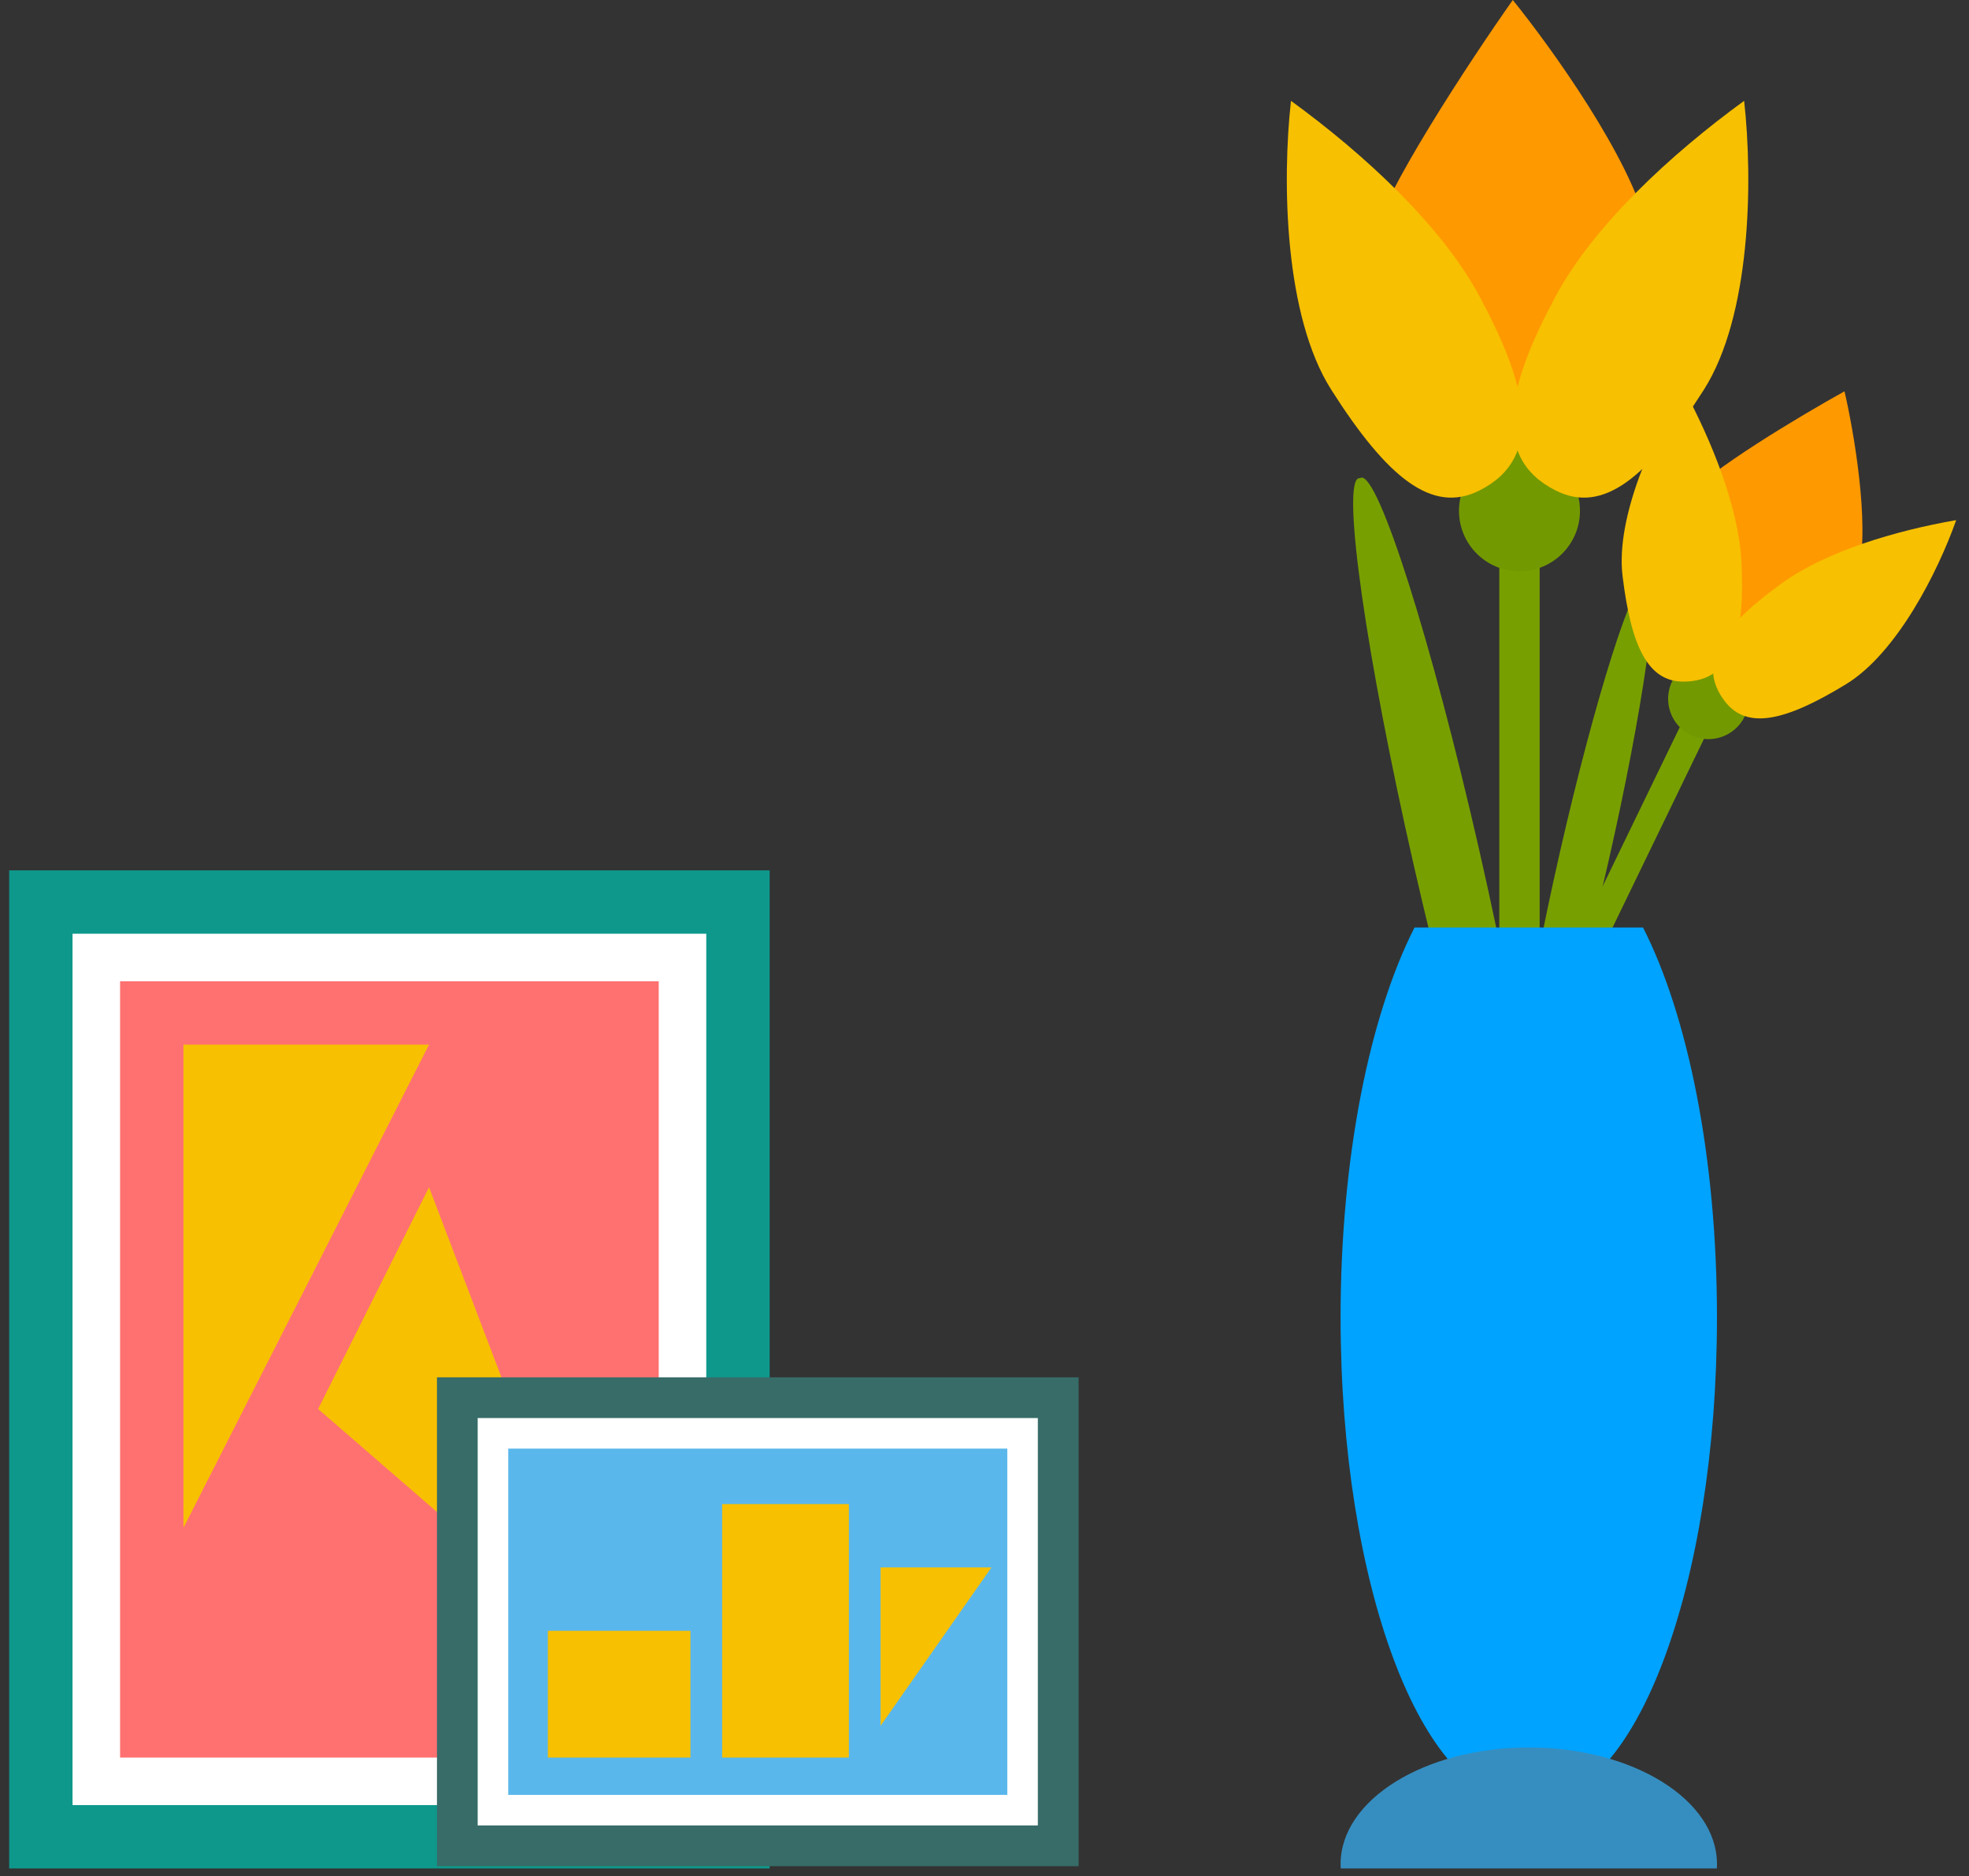
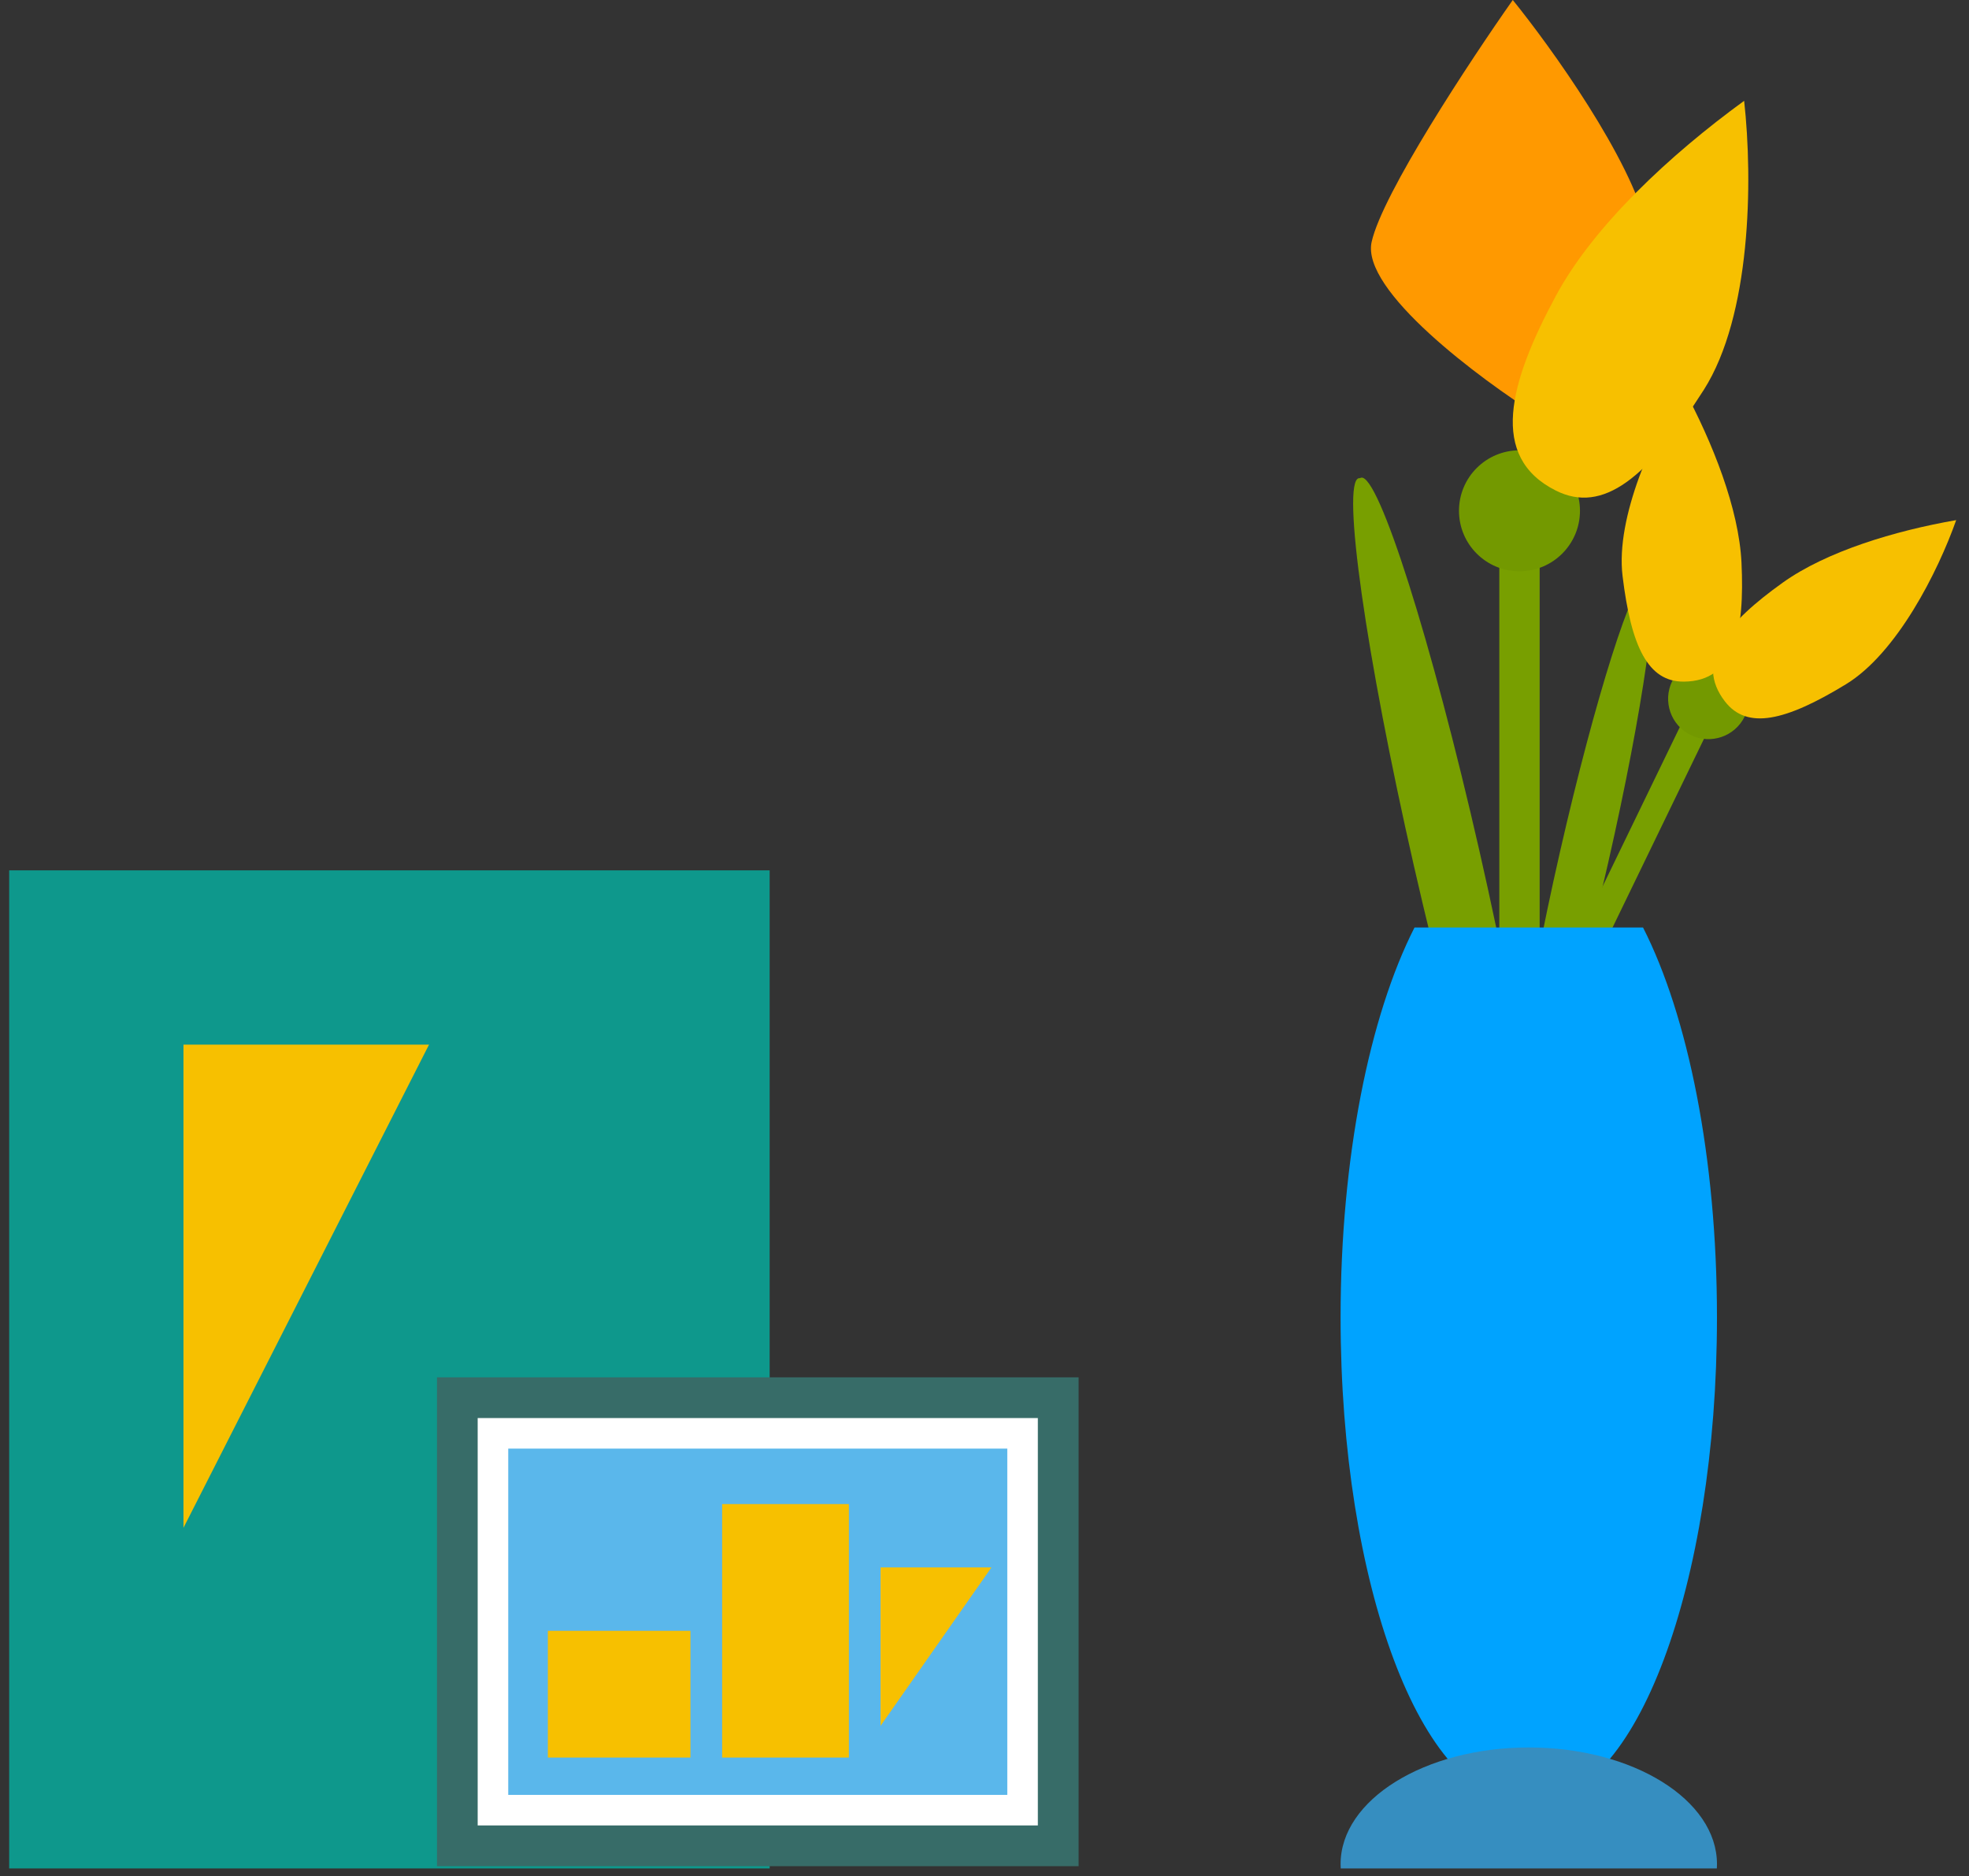
<svg xmlns="http://www.w3.org/2000/svg" width="170" height="162" viewBox="0 0 170 162" fill="none">
  <rect x="0" y="0" width="170" height="162" fill="#333333" stroke="none" />
  <path fill-rule="evenodd" clip-rule="evenodd" d="M132.477 106.874C132.443 106.882 132.408 106.882 132.371 106.875C132.341 106.897 132.309 106.912 132.275 106.92C130.768 107.263 126.198 92.85 122.066 74.726C117.934 56.603 115.806 41.632 117.312 41.289C117.346 41.281 117.381 41.281 117.418 41.288L117.418 41.289C117.448 41.266 117.481 41.251 117.515 41.243C119.021 40.9 123.592 55.313 127.724 73.437C131.856 91.56 133.984 106.53 132.477 106.874Z" fill="#789F00" />
  <path fill-rule="evenodd" clip-rule="evenodd" d="M131.188 98.147C131.213 98.153 131.239 98.153 131.266 98.148C131.288 98.165 131.311 98.176 131.336 98.181C132.444 98.434 135.803 87.84 138.84 74.52C141.877 61.2 143.441 50.197 142.334 49.944C142.309 49.939 142.283 49.938 142.256 49.944L142.256 49.943C142.234 49.927 142.21 49.916 142.185 49.91C141.078 49.658 137.719 60.251 134.682 73.572C131.645 86.892 130.081 97.895 131.188 98.147Z" fill="#789F00" />
  <path d="M142.217 19.73C140.824 13.695 133.899 4.062 130.611 0C126.936 5.223 119.353 16.713 118.424 20.891C117.496 25.069 127.709 32.69 132.932 35.979C136.607 33.077 143.61 25.765 142.217 19.73Z" fill="#FF9900" />
-   <path d="M160.485 49.236C161.42 45.146 160.052 37.232 159.251 33.786C155.473 35.886 147.465 40.655 145.666 42.929C143.867 45.202 147.829 52.859 150.036 56.404C153.129 55.718 159.549 53.326 160.485 49.236Z" fill="#FF9900" />
  <rect x="129.449" y="47.004" width="3.482" height="38.3" fill="#789F00" />
  <rect x="145.447" y="61.919" width="2.321" height="25.533" transform="rotate(25.853 145.447 61.919)" fill="#789F00" />
  <circle cx="131.189" cy="44.103" r="5.223" fill="#739900" />
  <circle cx="147.504" cy="60.336" r="3.482" transform="rotate(25.853 147.504 60.336)" fill="#739900" />
-   <path d="M114.942 33.657C110.88 27.274 110.687 15.668 111.46 8.705C117.844 13.347 124.459 19.498 127.709 25.533C131.771 33.077 133.512 39.461 127.709 42.362C123.647 44.393 119.789 41.273 114.942 33.657Z" fill="#F7C000" />
  <path d="M140.089 49.733C139.471 44.628 142.781 37.495 145.315 33.481C147.878 38.217 150.138 43.943 150.358 48.593C150.633 54.406 149.82 58.817 145.386 58.853C142.283 58.878 140.827 55.824 140.089 49.733Z" fill="#F7C000" />
  <path d="M147.105 33.657C151.167 27.274 151.36 15.668 150.586 8.705C144.203 13.347 137.588 19.498 134.338 25.533C130.276 33.077 128.535 39.461 134.338 42.362C138.4 44.393 142.258 41.273 147.105 33.657Z" fill="#F7C000" />
  <path d="M159.377 59.079C163.766 56.401 167.314 49.383 168.894 44.907C163.588 45.83 157.694 47.605 153.908 50.313C149.176 53.7 146.217 57.071 148.936 60.573C150.84 63.025 154.14 62.275 159.377 59.079Z" fill="#F7C000" />
  <path fill-rule="evenodd" clip-rule="evenodd" d="M122.127 80.082C118.256 87.689 115.744 99.932 115.744 113.739C115.744 136.815 122.759 155.521 131.412 155.521C131.606 155.521 131.8 155.511 131.992 155.493L131.992 155.493C132.185 155.511 132.378 155.521 132.572 155.521C141.225 155.521 148.24 136.815 148.24 113.739C148.24 99.932 145.729 87.689 141.857 80.082H122.127Z" fill="#00A3FF" />
  <path fill-rule="evenodd" clip-rule="evenodd" d="M148.23 161.324C148.237 161.2 148.241 161.076 148.241 160.951C148.241 155.388 140.966 150.878 131.993 150.878C123.019 150.878 115.744 155.388 115.744 160.951C115.744 161.076 115.748 161.2 115.755 161.324H148.23Z" fill="#368EC0" />
  <rect x="0.793" y="75.147" width="65.658" height="86.176" fill="#0E988C" />
-   <rect x="8.315" y="82.671" width="50.611" height="71.13" fill="#FF7171" stroke="white" stroke-width="4.104" />
  <path d="M15.84 90.194V131.915L37.042 90.194H15.84Z" fill="#F7C000" />
-   <path d="M37.042 102.505L47.985 131.23V139.438L37.726 130.546L27.467 121.655L37.042 102.505Z" fill="#F7C000" />
  <rect x="37.727" y="161.128" width="42.209" height="55.399" transform="rotate(-90 37.727 161.128)" fill="#376C68" />
  <rect x="42.561" y="156.292" width="32.536" height="45.726" transform="rotate(-90 42.561 156.292)" fill="#5AB7EB" stroke="white" stroke-width="2.638" />
  <rect x="47.301" y="140.806" width="12.311" height="10.943" fill="#F7C000" />
  <rect x="62.348" y="129.863" width="10.943" height="21.886" fill="#F7C000" />
  <path d="M76.025 149.013V135.334H85.6L76.025 149.013Z" fill="#F7C000" />
</svg>